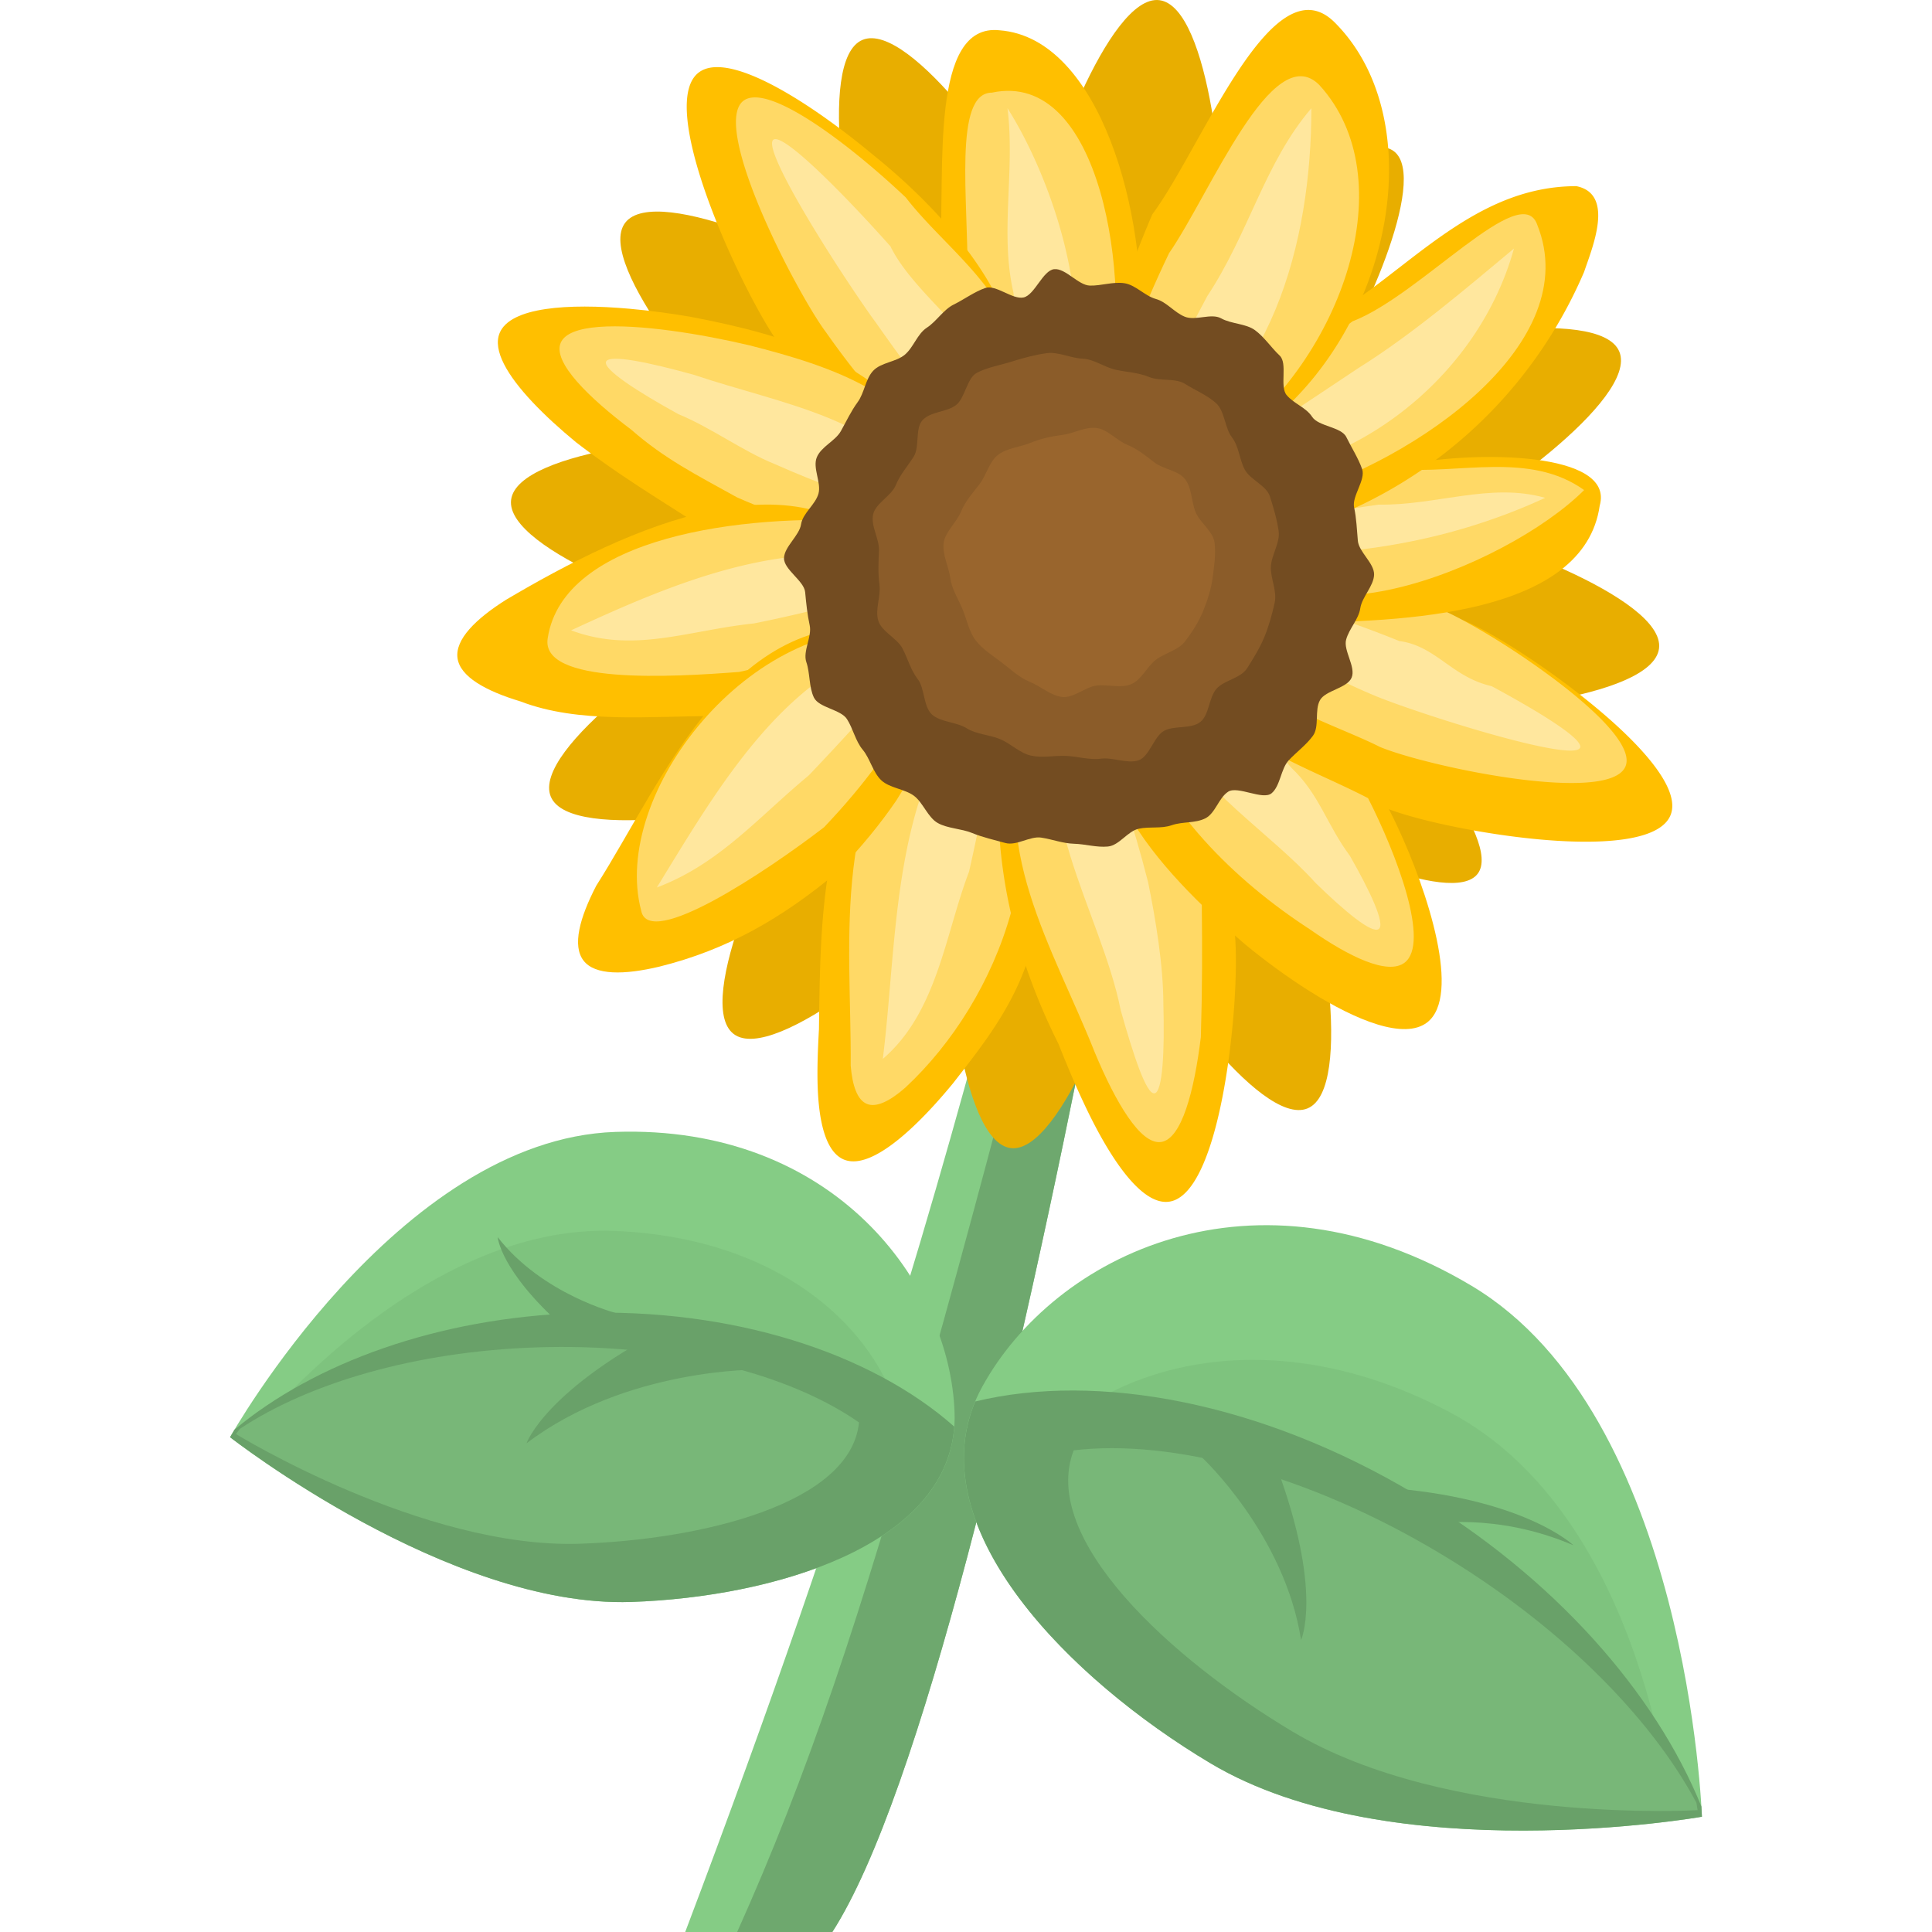
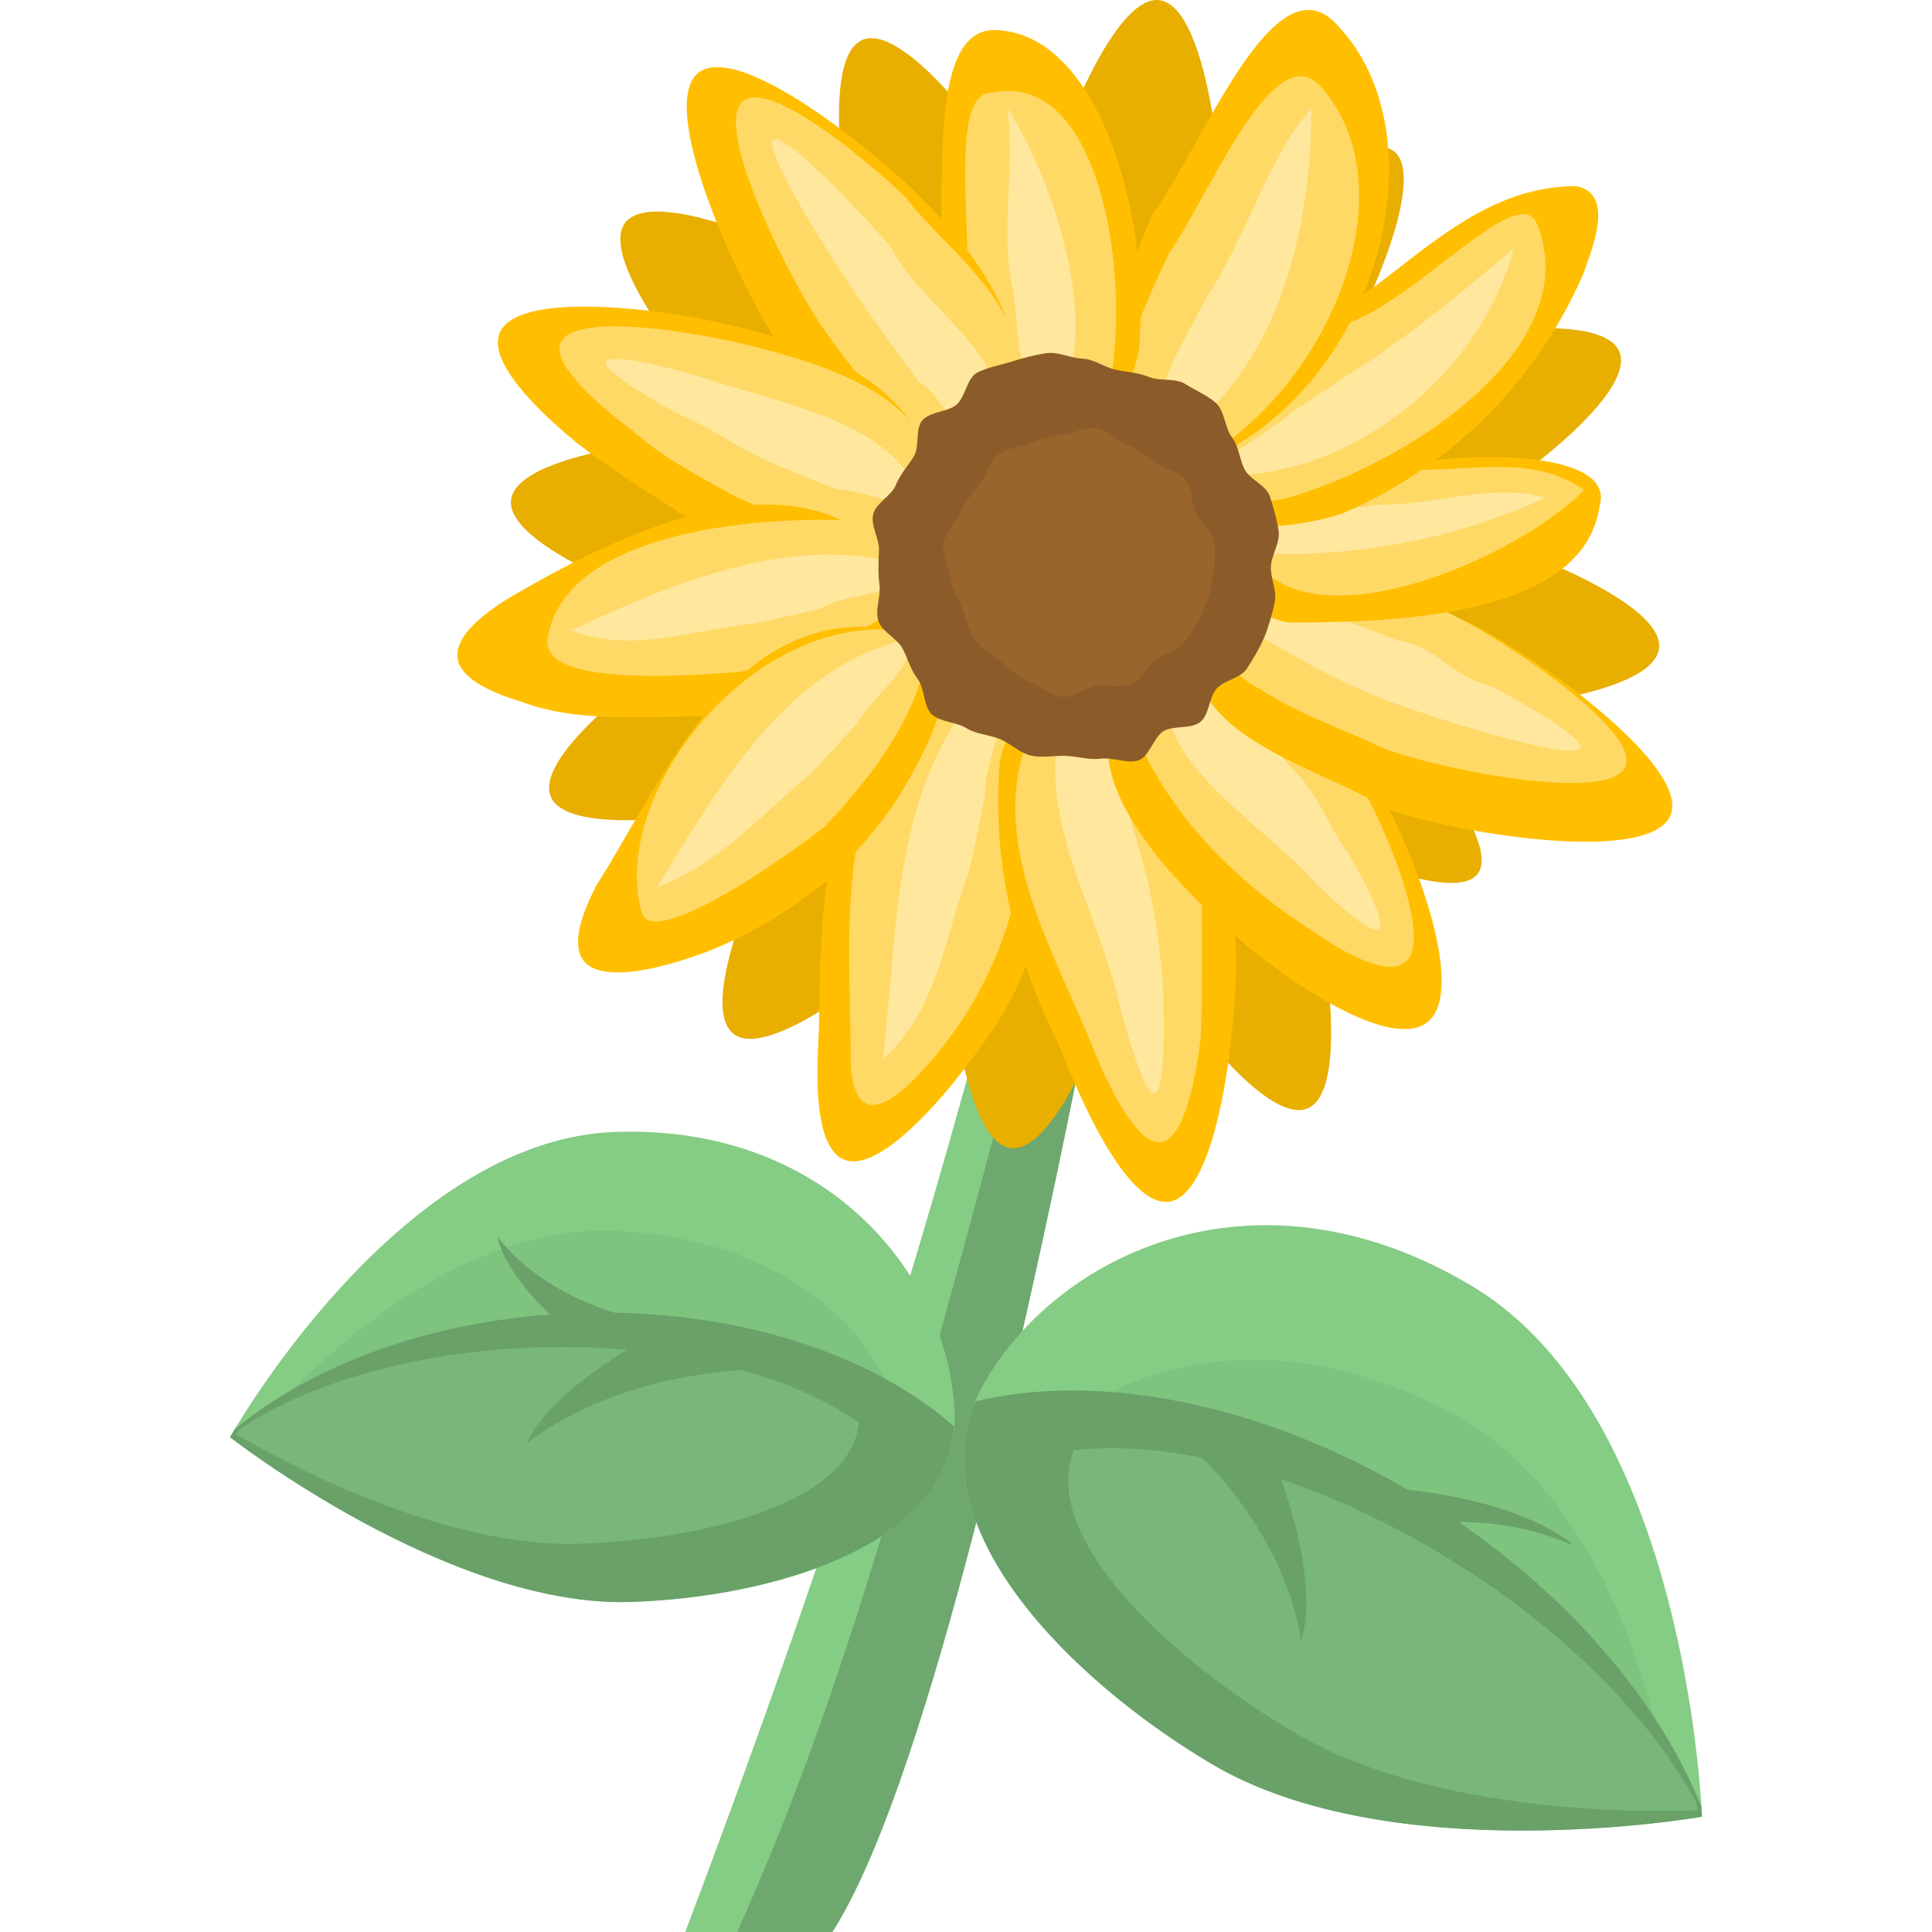
<svg xmlns="http://www.w3.org/2000/svg" t="1720941738623" class="icon" viewBox="0 0 1024 1024" version="1.1" p-id="2684" width="200" height="200">
  <path d="M647.076 142.883S534.479 878.854 441.15 1024l-77.969-0.008c185.51-490.226 167.759-604.681 283.895-881.109z" fill="#85CC85" p-id="2685" />
  <path d="M647.076 142.883c11.036-29.06-10.817 21.588 0 0 0 0-112.597 735.971-205.926 881.117l-50.438-0.008c73.905-164.562 113.72-338.294 256.363-881.109z" fill="#6EA86E" p-id="2686" />
  <path d="M520.565 735.083c-38.249 69.845 43.66 153.299 120.906 199.425 96.158 57.43 260.58 28.391 260.58 28.391s-7.141-212.745-122.055-281.384c-114.909-68.619-221.17-16.306-259.432 53.568z" fill="#85CC85" p-id="2687" />
  <path d="M540.526 780.448c-31.542 51.309 43.85 116.76 113.856 153.993 87.142 46.353 231.888 29.882 231.888 29.882s-13.485-160.296-117.639-215.69c-104.154-55.386-196.559-19.494-228.105 31.815z" fill="#79BA79" opacity=".5" p-id="2688" />
  <path d="M749.909 791.86c73.756 44.048 127.523 105.369 151.87 165.632 0.207 3.511 0.273 5.411 0.273 5.411s-164.422 29.039-260.58-28.391c-74.409-44.436-153.109-123.504-124.591-191.697 64.728-15.699 151.412 0.293 233.028 49.046z" fill="#69A169" p-id="2689" />
  <path d="M762.898 823.129c63.464 37.911 111.899 86.717 136.233 132.359 0.434 2.548 0.628 3.936 0.628 3.936s-132.021 7.723-214.76-41.682c-64.022-38.249-134.123-101.924-115.913-149.033 51.66-6.137 123.591 12.477 193.812 54.419z" fill="#87CF87" opacity=".48" p-id="2690" />
  <path d="M637.329 772.721s43.635 40.806 52.259 96.518c0 0 10.994-23.645-10.573-85.218 0.004 0-53.758-36.684-41.686-11.3zM757.062 808.009s35.028-6.918 76.875 11.015c0 0-26.363-25.384-101.152-30.646l24.277 19.631z" fill="#69A169" p-id="2691" />
  <path d="M505.944 748.745c2.329 68.784-93.598 97.691-171.352 100.318C237.801 852.338 121.942 761.747 121.942 761.747s88.534-157.888 204.216-161.812c115.669-3.911 177.448 80.001 179.786 148.81z" fill="#85CC85" p-id="2692" />
  <path d="M479.961 776.706c-1.945 52.255-90.347 67.987-160.787 64.988-87.688-3.738-187.092-79.811-187.092-79.811s89.311-113.922 194.109-109.453c104.791 4.456 155.695 72.009 153.77 124.277z" fill="#79BA79" opacity=".5" p-id="2693" />
  <path d="M306.37 695.929c-74.24 2.507-139.757 26.433-182.107 61.841-1.528 2.565-2.321 3.977-2.321 3.977s115.859 90.595 212.65 87.32c74.901-2.532 166.636-29.469 171.183-92.937-43.941-38.89-117.243-62.993-199.404-60.201z" fill="#69A169" p-id="2694" />
  <path d="M284.117 714.147c-63.877 2.168-120.39 18.854-157.029 43.21-1.334 1.747-2.024 2.718-2.024 2.718s99.112 60.953 182.4 58.136c64.447-2.189 143.515-21.072 147.823-64.294-37.568-26.202-100.479-42.161-171.171-39.769z" fill="#87CF87" opacity=".48" p-id="2695" />
  <path d="M402.417 725.909s-70.44-1.111-123.38 39.104c0 0 10.032-29.064 78.754-63.65 0 0 75.665 12.899 44.626 24.546zM327.096 696.114s-39.65-9.925-63.303-40.401c0 0 1.268 17.801 34.611 47.476 0 0 44.346 4.105 28.692-7.075z" fill="#69A169" p-id="2696" />
  <path d="M430.114 418.084c-25.095 10.458-127.705 29.295-138.175 4.171-10.47-25.128 73.604-84.049 100.272-95.163 69.312-28.87 112.022-22.757 122.488 2.367 10.47 25.124-15.269 59.755-84.586 88.625z" fill="#E8AE00" p-id="2697" />
  <path d="M437.759 401.167c-22.063 9.19-111.11 28.527-118.883 9.867S386.165 343.353 409.608 333.589c60.932-25.384 97.323-22.794 105.1-4.13 7.769 18.656-16.017 46.324-76.949 71.708z" fill="#E8AE00" p-id="2698" />
  <path d="M439.49 376.564c-19.594 8.157-95.564 32.744-98.653 25.326-3.089-7.422 66.648-43.532 87.46-52.205 54.097-22.534 83.314-27.647 86.407-20.225 3.089 7.422-21.118 24.562-75.214 47.105z" fill="#E8AE00" p-id="2699" />
  <path d="M506.436 475.332c-16.508 21.601-95.952 89.224-117.578 72.695s21.716-109.594 39.257-132.541c45.593-59.664 85.639-75.727 107.26-59.198 21.626 16.529 16.649 59.384-28.94 119.044z" fill="#E8AE00" p-id="2700" />
  <path d="M504.594 456.862c-14.513 18.99-81.963 80.261-98.025 67.991-16.066-12.279 24.434-92.26 39.856-112.444C486.499 359.965 519.309 344.01 535.372 356.293c16.066 12.275 9.301 48.121-30.778 100.57z" fill="#E8AE00" p-id="2701" />
  <path d="M493.789 434.683c-12.886 16.863-66.384 76.144-72.769 71.262-6.389-4.882 35.949-71.018 49.64-88.931 35.581-46.568 58.33-65.608 64.716-60.722 6.385 4.878-6.005 31.827-41.587 78.391z" fill="#E8AE00" p-id="2702" />
  <path d="M601.149 486.752c-3.498 26.97-38.481 125.247-65.471 121.753-26.999-3.502-35.99-105.774-32.277-134.42 9.648-74.463 36.304-108.396 63.299-104.89 26.991 3.49 44.102 43.09 34.45 117.557z" fill="#E8AE00" p-id="2703" />
  <path d="M599.732 467.758c-3.073 23.703-30.848 110.49-50.892 107.892-20.052-2.598-24.971-92.119-21.704-117.305 8.479-65.459 28.919-95.679 48.971-93.077 20.044 2.598 32.104 37.027 23.625 102.49z" fill="#E8AE00" p-id="2704" />
  <path d="M579.288 453.951c-2.726 21.051-19.424 99.128-27.391 98.104-7.975-1.041-4.378-79.485-1.474-101.846 7.533-58.116 17.714-85.978 25.685-84.941 7.971 1.037 10.714 30.571 3.18 88.683z" fill="#E8AE00" p-id="2705" />
  <path d="M688.886 449.283c10.458 25.103 29.304 127.713 4.176 138.175-25.128 10.47-84.053-73.6-95.167-100.272-28.866-69.312-22.757-112.027 2.379-122.488 25.116-10.462 59.739 15.273 88.613 84.586z" fill="#E8AE00" p-id="2706" />
  <path d="M684.528 436.422c9.181 22.063 28.523 111.11 9.867 118.887-18.672 7.769-67.689-67.293-77.449-90.736-25.388-60.932-22.799-97.319-4.13-105.096 18.656-7.777 46.32 16.013 71.712 76.945z" fill="#E8AE00" p-id="2707" />
  <path d="M659.917 434.687c8.161 19.594 32.748 95.564 25.33 98.653-7.426 3.089-43.536-66.644-52.205-87.464-22.534-54.097-27.647-83.31-20.225-86.403 7.418-3.098 24.566 21.113 47.1 75.214z" fill="#E8AE00" p-id="2708" />
  <path d="M723.327 366.308c17.793 13.592 73.472 79.01 59.863 96.819-13.609 17.813-90.248-17.888-109.152-32.327-49.124-37.543-62.357-70.518-48.74-88.332 13.609-17.801 48.897-13.708 98.029 23.839z" fill="#E8AE00" p-id="2709" />
  <path d="M717.528 363.901c15.633 11.949 66.095 67.495 55.993 80.712-10.115 13.233-75.983-20.118-92.594-32.814-43.189-33-56.323-60.02-46.208-73.248 10.102-13.225 39.621-7.649 82.81 25.351z" fill="#E8AE00" p-id="2710" />
  <path d="M699.269 372.801c13.89 10.61 62.7 54.663 58.681 59.92-4.023 5.258-58.483-29.601-73.24-40.88-38.34-29.299-54.018-48.034-49.992-53.292 4.015-5.258 26.206 4.948 64.55 34.251z" fill="#E8AE00" p-id="2711" />
  <path d="M757.558 278.257c26.966 3.494 125.247 38.485 121.753 65.471-3.502 26.999-105.769 35.99-134.42 32.277-74.463-9.652-108.392-36.3-104.89-63.299 3.486-26.991 43.086-44.102 117.557-34.45z" fill="#E8AE00" p-id="2712" />
  <path d="M751.895 285.163c23.699 3.077 110.49 30.852 107.892 50.896-2.61 20.052-92.123 24.971-117.305 21.708-65.459-8.483-95.675-28.924-93.077-48.98 2.598-20.044 37.027-32.108 102.49-23.625z" fill="#E8AE00" p-id="2713" />
  <path d="M738.097 305.607c21.047 2.726 99.132 19.424 98.1 27.391-1.033 7.979-79.485 4.378-101.846 1.474-58.116-7.533-85.978-17.714-84.941-25.69 1.028-7.967 30.563-10.71 88.687-3.176z" fill="#E8AE00" p-id="2714" />
  <path d="M720.085 190.52c25.103-10.458 127.717-29.295 138.175-4.176 10.474 25.132-73.604 84.057-100.268 95.167-69.312 28.87-112.018 22.757-122.488-2.375-10.462-25.12 15.269-59.739 84.582-88.617z" fill="#E8AE00" p-id="2715" />
  <path d="M712.452 207.433c22.059-9.185 111.11-28.531 118.887-9.867 7.769 18.668-67.297 67.685-90.74 77.449-60.928 25.38-97.319 22.794-105.096 4.118-7.777-18.656 16.013-46.312 76.949-71.7z" fill="#E8AE00" p-id="2716" />
  <path d="M710.718 232.045c19.598-8.169 95.568-32.744 98.653-25.33 3.098 7.426-66.644 43.532-87.456 52.205-54.101 22.53-83.318 27.643-86.411 20.217-3.089-7.418 21.118-24.558 75.214-47.092z" fill="#E8AE00" p-id="2717" />
  <path d="M635.52 144.081c14.505-18.986 84.313-78.407 103.308-63.885 19.015 14.526-19.073 96.303-34.495 116.475-40.058 52.424-75.243 66.537-94.25 52.011-19.007-14.526-14.629-52.176 25.438-104.601z" fill="#E8AE00" p-id="2718" />
  <path d="M637.131 160.308c12.75-16.686 72.022-70.531 86.13-59.743 14.117 10.792-21.464 81.079-35.016 98.81-35.214 46.08-64.055 60.098-78.172 49.306-14.109-10.788-8.157-42.28 27.057-88.373z" fill="#E8AE00" p-id="2719" />
  <path d="M646.626 179.794c11.325-14.819 58.339-66.905 63.943-62.622 5.621 4.291-31.592 62.407-43.623 78.151-31.261 40.913-51.255 57.641-56.872 53.349-5.609-4.283 5.282-27.961 36.552-68.879z" fill="#E8AE00" p-id="2720" />
  <path d="M549.055 121.848c3.498-26.966 38.485-125.251 65.476-121.753 26.999 3.502 35.994 105.769 32.277 134.42-9.652 74.463-36.296 108.392-63.299 104.89-26.986-3.49-44.098-43.09-34.454-117.557z" fill="#E8AE00" p-id="2721" />
-   <path d="M569.293 133c3.081-23.699 30.856-110.49 50.9-107.896 20.048 2.606 24.967 92.123 21.708 117.309-8.487 65.459-28.928 95.679-48.98 93.077-20.044-2.598-32.104-37.023-23.629-102.49z" fill="#E8AE00" p-id="2722" />
  <path d="M589.745 146.803c2.726-21.051 19.42-99.132 27.387-98.096 7.984 1.028 4.382 79.481 1.483 101.842-7.533 58.116-17.718 85.982-25.694 84.941-7.967-1.033-10.705-30.567-3.176-88.687z" fill="#E8AE00" p-id="2723" />
  <path d="M461.322 159.317c-10.458-25.103-29.295-127.713-4.171-138.175 25.128-10.47 84.049 73.6 95.159 100.272 28.874 69.312 22.77 112.014-2.371 122.488-25.12 10.466-59.735-15.277-88.617-84.586z" fill="#E8AE00" p-id="2724" />
  <path d="M484.509 164.343c-9.19-22.063-28.531-111.114-9.867-118.887 18.668-7.769 67.685 67.297 77.453 90.74 25.38 60.924 22.79 97.319 4.122 105.092-18.66 7.769-46.316-16.013-71.708-76.945z" fill="#E8AE00" p-id="2725" />
  <path d="M509.12 166.07c-8.165-19.589-32.744-95.564-25.33-98.649 7.422-3.098 43.532 66.644 52.201 87.46 22.538 54.093 27.651 83.314 20.225 86.403-7.418 3.093-24.562-21.118-47.096-75.214z" fill="#E8AE00" p-id="2726" />
  <path d="M404.074 235.63c-21.605-16.508-89.228-95.952-72.703-117.573 16.529-21.63 109.594 21.716 132.549 39.253 59.66 45.589 75.727 85.627 59.194 107.265-16.529 21.626-59.375 16.645-119.04-28.944z" fill="#E8AE00" p-id="2727" />
  <path d="M428.813 231.174c-18.99-14.513-80.266-81.963-67.991-98.025 12.287-16.058 92.264 24.442 112.448 39.856 52.445 40.075 68.396 72.885 56.112 88.955-12.262 16.058-48.112 9.293-100.57-30.786z" fill="#E8AE00" p-id="2728" />
  <path d="M450.992 220.369c-16.868-12.882-76.14-66.384-71.262-72.769C384.621 141.21 450.753 183.553 468.669 197.236c46.559 35.59 65.599 58.334 60.713 64.724-4.874 6.385-31.827-6.009-78.391-41.591z" fill="#E8AE00" p-id="2729" />
  <path d="M392.65 330.347c-26.962-3.498-125.247-38.485-121.749-65.471 3.502-27.003 105.769-35.994 134.42-32.281 74.463 9.652 108.396 36.292 104.89 63.299-3.494 26.986-43.094 44.098-117.561 34.454z" fill="#E8AE00" p-id="2730" />
  <path d="M405.11 313.24c-23.699-3.073-110.494-30.848-107.896-50.892 2.61-20.056 92.123-24.971 117.309-21.708 65.459 8.483 95.679 28.928 93.077 48.984-2.59 20.04-37.027 32.104-102.49 23.616z" fill="#E8AE00" p-id="2731" />
  <path d="M418.913 292.796c-21.051-2.726-99.128-19.424-98.1-27.391 1.033-7.979 79.481-4.374 101.842-1.479 58.116 7.538 85.982 17.718 84.945 25.694-1.033 7.967-30.571 10.705-88.687 3.176z" fill="#E8AE00" p-id="2732" />
  <path d="M546.374 503.62c-8.26 28.713-24.781 49.364-41.194 70.485-6.988 8.504-14.233 16.467-21.283 23.096-14.1 13.258-27.416 21.175-36.593 17.396s-13.138-18.594-13.886-37.741c-0.376-9.574 0.025-20.254 0.644-31.336 0.801-58.619 0.801-120.572 42.103-170.134 24.781-24.781 61.952-12.39 74.343 16.521 8.26 28.911 4.13 53.692 2.189 83.83a294.596 294.596 0 0 1-6.323 27.883z" fill="#FFBF00" p-id="2733" />
  <path d="M535.838 483.758c-10.111 36.184-30.761 69.226-56.017 92.722-8.046 7.05-15.249 10.714-20.362 8.607-5.113-2.106-7.686-9.689-8.574-20.275 0.5-65.521-11.891-148.124 45.932-197.686 16.521-12.39 28.911-4.13 41.302 8.26 12.39 20.651 12.39 41.302 6.075 61.862-1.363 13.704-4.035 29.242-8.355 46.51z" fill="#FFD966" p-id="2734" />
  <path d="M513.606 462.042c-12.659 33.12-16.789 74.421-45.7 99.202 8.26-66.083 4.13-144.556 53.692-198.248 16.521 20.651 0 37.171 0.5 58.219a1174.483 1174.483 0 0 1-8.492 40.827z" fill="#FFE79E" p-id="2735" />
  <path d="M653.874 489.776c1.631 9.788 1.586 28.977-0.277 50.347-3.725 42.739-14.352 94.176-34.02 96.803-14.761 1.974-31.757-23.422-45.585-53.225-4.655-9.933-8.958-20.358-12.977-30.41-22.894-45.737-35.284-95.299-31.154-148.992 4.13-28.911 37.171-41.302 61.952-28.911 28.911 20.651 45.432 53.692 55.77 85.965a264.958 264.958 0 0 1 6.29 28.424z" fill="#FFBF00" p-id="2736" />
  <path d="M636.953 476.914c0.285 26.507 0.285 47.158-0.479 72.782-1.751 14.249-4.291 27.784-7.769 37.936s-7.884 16.925-13.365 17.656-11.503-4.547-17.504-13.303c-6.047-8.752-12.072-20.989-17.574-34.173-21.493-54.39-58.665-112.212-33.884-170.035 20.651-45.432 66.083 8.26 76.544 41.934 5.468 13.456 10.276 29.192 14.03 47.204z" fill="#FFD966" p-id="2737" />
  <path d="M608.525 467.621c3.936 19.28 8.066 44.061 8.083 64.389 0.71 24.798-0.355 46.898-4.713 47.48-4.361 0.582-11.139-20.106-17.875-43.978-10.47-52.742-51.772-110.565-26.991-164.257 20.651 12.39 20.651 33.041 29.035 53.655 4.085 12.18 8.318 26.429 12.461 42.71z" fill="#FFE79E" p-id="2738" />
  <path d="M725.731 411.464c3.92 5.088 9.309 14.621 14.815 26.346 16.504 35.181 34.02 90.108 15.88 104.093-12.101 9.326-37.514-1-61.986-16.36-12.238-7.678-24.314-16.616-34.45-24.975-35.144-30.187-105.356-96.27-55.794-141.702 12.39-10.325 27.879-10.325 43.619-5.427s31.728 14.691 45.122 23.951c10.904 8.715 21.844 20.023 32.794 34.074z" fill="#FFBF00" p-id="2739" />
  <path d="M711.391 400.139c3.527 4.469 8.471 12.717 13.654 22.794 15.418 30.225 32.942 76.879 19.465 87.262-4.494 3.461-11.957 2.639-20.841-0.847-8.888-3.482-19.209-9.623-29.427-16.789-40.48-26.309-77.651-63.481-94.172-108.912-4.13-16.521 4.13-37.171 24.781-37.171 20.651-4.13 45.432 8.26 57.558 23.368 9.499 7.955 19.201 17.966 28.981 30.295z" fill="#FFD966" p-id="2740" />
  <path d="M684.561 407.065c14.633 13.753 18.763 30.274 30.885 46.497 10.668 18.681 18.908 36.069 15.339 38.819-3.573 2.755-18.094-9.396-33.454-24.347-23.385-26.119-64.08-51.239-75.991-81.327-3.973-10.032-4.746-20.614-0.615-31.972 0-12.39 20.651 12.39 37.791 24.17 8.058 7.864 16.793 17.239 26.045 28.159z" fill="#FFE79E" p-id="2741" />
  <path d="M775.425 328.716c9.09 3.647 25.57 13.229 43.148 25.516a422.871 422.871 0 0 1 26.33 19.961c25.512 21.056 46.167 44.139 40.496 57.905-7.562 18.359-59.247 15.831-101.519 8.541-21.138-3.647-39.926-8.483-49.665-12.494-29.361-17.888-80.84-31.654-96.035-61.812-5.068-10.053-6.1-21.927-0.855-36.255 24.698-37.3 74.26-16.649 111.403-10.833a330.698 330.698 0 0 1 26.697 9.47z" fill="#FFBF00" p-id="2742" />
  <path d="M762.299 322.421c5.914 2.334 15.583 7.401 26.652 14.067a420.414 420.414 0 0 1 35.02 23.608c22.931 17.281 41.785 35.875 37.576 46.097-6.319 15.344-61.891 7.843-100.119-1.33-12.742-3.056-23.558-6.299-29.981-8.946-8.062-4.101-19.015-8.467-30.456-13.485-11.445-5.018-23.373-10.685-33.388-17.388-22.105-10.313-30.365-39.224-17.974-55.745 20.651-16.521 45.432-4.13 68.895-0.698 12.936 2.899 27.474 7.381 43.776 13.82z" fill="#FFD966" p-id="2743" />
  <path d="M741.677 339.768c19.47 2.577 27.73 19.098 48.905 23.91a565.399 565.399 0 0 1 23.682 13.415c14.319 8.644 24.471 16.141 23.216 19.189-2.511 6.104-49.199-7.005-82.004-17.904-10.961-3.63-20.382-7.021-26.136-9.367-34.276-14.274-59.057-30.795-87.968-47.315 20.651-12.39 41.302 8.26 60.957 3.816 11.511 3.593 24.583 8.318 39.348 14.257z" fill="#FFE79E" p-id="2744" />
  <path d="M746.613 245.988c35.185-6.897 109.528-6.897 101.268 22.014-8.26 57.822-103.254 61.952-165.207 61.952-20.651-4.13-45.432-24.781-37.171-45.432 12.39-20.651 37.171-20.651 57.756-29.188 12.713-3.502 27.21-6.637 43.354-9.347z" fill="#FFBF00" p-id="2745" />
  <path d="M740.298 248.611c33.24 2.87 70.411-9.52 99.322 11.131-41.302 41.302-165.207 90.864-181.727 20.651 0-12.39 24.781-20.651 44.085-24.17 11.197-2.784 24.009-5.332 38.32-7.612z" fill="#FFD966" p-id="2746" />
  <path d="M730.621 267.461c30.526 0.537 59.437-11.854 88.348-3.593-53.692 24.781-111.514 33.041-169.337 28.911 4.13-24.781 28.911-12.39 46.452-19.986 10.065-1.722 21.601-3.49 34.536-5.332z" fill="#FFE79E" p-id="2747" />
  <path d="M716.231 160.705c36.655-24.868 69.697-62.039 119.259-62.039 20.651 4.13 8.26 33.041 4.13 45.432-24.781 57.822-70.213 103.254-128.035 128.035-24.781 8.26-82.603 16.521-78.473-24.781 0-33.041 37.171-49.562 60.044-68.99a1881.612 1881.612 0 0 0 23.075-17.656z" fill="#FFBF00" p-id="2748" />
  <path d="M716.954 170.274c35.928-13.786 89.62-75.739 97.881-50.958 24.781 61.952-61.952 123.905-132.165 144.556-16.521 4.13-45.432 4.13-41.302-16.521 0-20.651 16.521-37.171 36.953-48.472 10.85-8.611 23.798-18.098 38.634-28.606z" fill="#FFD966" p-id="2749" />
  <path d="M719.994 195.072c28.762-17.933 57.674-42.714 82.455-63.365-20.651 74.343-94.994 123.905-156.946 119.775-12.39 0 24.781-20.651 38.795-32.661 10.247-6.835 22.2-14.708 35.697-23.748z" fill="#FFE79E" p-id="2750" />
  <path d="M610.743 113.604c26.499-35.594 63.671-134.718 96.712-101.676 57.822 57.822 24.781 189.988-66.083 231.289-24.781 12.39-53.692-4.13-57.822-28.911 0-24.781 8.26-49.562 16.558-74.12a607.378 607.378 0 0 1 10.635-26.582z" fill="#FFBF00" p-id="2751" />
  <path d="M619.631 134.189c21.741-31.393 54.783-113.997 79.563-89.216 45.432 49.562 12.39 144.556-49.562 189.988-16.521 8.26-37.171 16.521-53.692 4.13-12.39-16.521 0-41.302 5.539-62.374 4.399-12.39 10.47-26.512 18.152-42.528z" fill="#FFD966" p-id="2752" />
  <path d="M639.881 156.955c22.138-33.508 30.398-70.68 55.179-99.591 0 70.213-20.651 152.816-90.864 185.857-4.13-20.651 12.39-33.041 16.669-50.268 5.344-10.272 11.709-22.2 19.015-35.999z" fill="#FFE79E" p-id="2753" />
  <path d="M498.274 133.883c2.672-43.478-5.588-121.951 31.583-117.821 53.692 4.13 78.473 99.124 74.343 161.076 0 24.781-16.521 45.432-37.171 53.692-28.911 12.39-53.692-20.651-60.247-50.834-3.11-12.804-6.113-28.188-8.508-46.113z" fill="#FFBF00" p-id="2754" />
  <path d="M512.771 145.675c0.566-38.749-7.694-96.572 12.956-96.572 57.822-12.39 74.343 99.124 61.952 156.946 0 8.26-12.39 20.651-20.651 24.781-33.041 12.39-45.432-20.651-47.997-44.734-2.218-11.242-4.333-24.703-6.261-40.422z" fill="#FFD966" p-id="2755" />
  <path d="M537.114 154.902c-7.257-31.459 1.004-64.501-3.127-97.542 28.911 45.432 57.822 140.426 12.39 173.467 4.13-12.39-16.521-24.781-5.617-40.083a2424.485 2424.485 0 0 0-3.647-35.842z" fill="#FFE79E" p-id="2756" />
  <path d="M413.548 183.107c-5.865-7.707-15.257-24.339-24.331-43.78-18.14-38.877-34.664-88.737-18.937-100.846 11.796-9.09 39.212 4.407 66.091 23.302a407.544 407.544 0 0 1 26.099 20.06c46.733 37.473 108.685 107.686 58.244 164.302-8.128 5.092-18.734 7.401-32.157 5.336-24.781-8.26-41.302-24.781-58.834-46.943a507.077 507.077 0 0 1-16.174-21.431z" fill="#FFBF00" p-id="2757" />
  <path d="M437.767 176.073c-3.808-5.08-9.528-14.41-15.752-25.826a440.474 440.474 0 0 1-18.511-38.093c-11.218-26.433-18.251-51.966-9.495-58.714 9.863-7.587 37.287 9.797 62.419 30.377a441.391 441.391 0 0 1 23.662 20.857c20.857 27.028 53.899 47.679 62.159 88.98 4.13 28.911-16.521 53.692-45.316 43.908-12.271-5.65-24.426-16.954-32.215-27.176-8.219-9.033-17.161-20.403-26.949-34.313z" fill="#FFD966" p-id="2758" />
  <path d="M464.213 170.96c-3.358-4.527-8.834-12.473-15.129-21.993a842.719 842.719 0 0 1-19.767-31.249c-12.775-21.299-22.902-40.971-19.424-43.652 3.924-3.023 23.959 15.74 43.416 36.209a823.881 823.881 0 0 1 18.652 20.3c16.595 34.173 78.547 67.214 45.506 96.125-8.26 12.39-16.521-16.521-30.262-24.145-6.641-8.686-14.266-19.185-22.993-31.596z" fill="#FFE79E" p-id="2759" />
  <path d="M369.942 277.923c-21.811-14.051-42.462-26.441-64.637-43.511-8.504-7.021-16.467-14.266-23.096-21.312-13.258-14.1-21.175-27.416-17.396-36.589 5.675-13.77 36.164-15.79 68.887-12.865 10.908 0.975 22.063 2.499 32.632 4.324 47.881 9.173 109.833 25.694 126.354 75.256 16.521 41.302-45.432 61.952-79.853 49.083-12.77-2.763-26.97-7.447-42.892-14.385z" fill="#FFBF00" p-id="2760" />
  <path d="M390.597 263.595c-21.816-12.118-38.336-20.378-56.034-35.87-11.3-8.487-21.749-17.458-28.804-25.545s-10.718-15.29-8.611-20.403c4.217-10.226 30.324-10.301 58.586-6.497 14.129 1.9 28.775 4.754 41.409 7.74 41.851 10.635 95.543 27.156 99.673 72.588 4.13 33.041-45.432 24.781-68.577 21.341-11.279-2.837-23.786-7.207-37.642-13.353z" fill="#FFD966" p-id="2761" />
  <path d="M410.764 246.034c-17.202-6.943-33.723-19.333-51.202-26.524-21.411-11.779-40.013-23.748-38.34-27.808 1.677-4.068 22.984 0.401 46.634 6.988 46.361 15.62 104.183 23.881 120.704 65.182 8.26 12.39-28.911-4.13-44.308-4.353-9.813-3.49-20.936-7.951-33.487-13.485z" fill="#FFE79E" p-id="2762" />
  <path d="M379.202 379.521c-35.201-0.004-72.373 4.126-103.353-7.756-18.532-5.58-32.05-13.155-33.363-22.988-1.313-9.838 9.537-20.671 25.743-30.898 63.386-37.485 158.379-82.917 207.941-16.835 20.651 28.911-24.781 53.692-53.349 65.071-12.444 5.233-26.883 9.809-43.619 13.407z" fill="#FFBF00" p-id="2763" />
  <path d="M391.724 356.144c-35.338 2.722-105.55 6.852-101.42-17.929 8.26-53.692 103.254-66.083 169.337-61.952 12.39 4.13 24.781 12.39 24.781 24.781-4.13 28.911-33.041 33.041-53.75 44.123-11.288 4.134-24.215 7.872-38.947 10.978z" fill="#FFD966" p-id="2764" />
  <path d="M399.535 330.442c-34.888 3.643-63.799 16.033-96.84 3.643 53.692-24.781 119.775-53.692 181.727-33.041-12.39 16.521-33.041 12.39-49.397 21.403a757.522 757.522 0 0 1-35.491 7.996z" fill="#FFE79E" p-id="2765" />
  <path d="M443.686 462.322c-29.477 24.579-58.388 41.099-94.06 49.979-18.796 4.494-34.289 4.696-40.343-3.168-6.059-7.864-2.082-22.67 6.765-39.728 36.213-56.848 73.385-151.841 160.118-135.321 45.432 8.26 16.521 61.952-1.028 90.083-8.19 12.031-18.544 24.839-31.451 38.154z" fill="#FFBF00" p-id="2766" />
  <path d="M436.772 438.458c-30.819 23.662-92.772 64.963-96.902 44.313-16.521-61.952 57.822-156.946 136.295-148.686 28.911 4.13 4.13 49.562-11.494 71.295-7.517 10.251-16.727 21.341-27.899 33.078z" fill="#FFD966" p-id="2767" />
  <path d="M428.603 411.034c-26.78 22.175-47.431 46.956-80.472 59.346 33.041-53.692 70.213-119.775 136.295-132.165-4.13 20.651-20.651 28.911-29.758 44.812a1499.696 1499.696 0 0 1-26.065 28.007z" fill="#FFE79E" p-id="2768" />
-   <path d="M576.764 308.28m-43.458 0a43.458 43.458 0 1 0 86.915 0 43.458 43.458 0 1 0-86.915 0Z" opacity=".53" p-id="2769" />
-   <path d="M716.405 359.122c-2.334 5.667-13.861 6.749-16.781 11.965-2.986 5.332-0.198 14.047-3.738 18.887-3.597 4.919-8.752 8.649-12.861 13.031-4.159 4.436-4.415 13.568-9.037 17.429-4.659 3.891-17.979-4.093-23.038-0.81-5.084 3.296-6.761 11.511-12.184 14.162-5.435 2.66-12.015 1.607-17.731 3.593-5.704 1.982-11.589 0.582-17.504 1.871-5.898 1.284-10.297 8.867-16.339 9.433-5.993 0.562-11.858-1.305-17.933-1.474-6.009-0.169-11.403-2.346-17.425-3.259-5.927-0.896-13.084 4.489-18.974 2.854-5.762-1.603-11.973-2.974-17.64-5.307s-12.94-2.346-18.156-5.266c-5.332-2.986-7.864-10.953-12.704-14.493-4.915-3.597-12.857-4.048-17.243-8.157-4.432-4.159-5.98-11.564-9.838-16.186-3.891-4.655-5.117-11.242-8.397-16.306-3.292-5.084-14.836-5.947-17.487-11.374-2.656-5.435-2.028-13.064-4.015-18.776-1.982-5.708 3.073-13.539 1.784-19.457-1.284-5.894-1.85-11.602-2.416-17.64-0.562-5.997-11.383-11.994-11.209-18.069 0.169-6.005 8.136-11.866 9.045-17.888 0.896-5.927 7.591-10.375 9.231-16.265 1.598-5.762-3.217-13.592-0.884-19.255s9.822-8.644 12.742-13.861c2.986-5.332 5.365-10.528 8.905-15.368 3.597-4.915 4.114-12.246 8.227-16.628 4.159-4.436 12.114-4.613 16.735-8.475 4.655-3.891 6.645-11.069 11.709-14.352 5.08-3.292 8.818-9.615 14.245-12.267 5.435-2.66 10.961-6.769 16.673-8.756 5.704-1.982 14.439 6.282 20.358 4.993 5.894-1.284 10.214-14.423 16.256-14.988 5.993-0.562 12.762 8.529 18.842 8.702 6.005 0.169 12.312-2.164 18.334-1.256 5.931 0.896 10.784 6.712 16.669 8.347 5.762 1.603 9.644 7.063 15.311 9.396s14.08-2.04 19.296 0.88c5.332 2.986 13.105 2.73 17.946 6.27 4.915 3.597 8.669 9.326 13.051 13.44 4.432 4.159-0.14 16.339 3.717 20.961 3.891 4.655 10.255 6.488 13.539 11.552 3.296 5.08 15.434 5.258 18.09 10.689 2.656 5.435 6.402 11.279 8.384 16.991 1.982 5.708-5.539 14.402-4.25 20.32 1.284 5.894 1.421 11.647 1.982 17.689 0.566 5.997 8.772 11.874 8.603 17.95-0.169 6.005-6.406 11.759-7.315 17.784-0.892 5.927-5.857 10.697-7.488 16.583-1.615 5.757 5.245 14.497 2.912 20.159z" fill="#734C21" p-id="2770" />
  <path d="M670.159 337.583c-2.4 5.828-5.906 11.461-9.165 16.612-3.35 5.291-12.015 6.253-16.141 10.776-4.205 4.605-3.862 13.997-8.731 17.747-4.923 3.787-13.568 1.718-19.036 4.576-5.485 2.866-7.86 13.861-13.758 15.74-5.881 1.871-13.638-1.751-19.788-0.925-6.096 0.822-12.3-1.214-18.524-1.47-6.117-0.256-12.452 1.202-18.569-0.149-5.947-1.313-10.639-6.373-16.463-8.772-5.828-2.404-12.494-2.474-17.644-5.733-5.291-3.35-13.857-3.16-18.379-7.29-4.605-4.205-3.775-13.844-7.525-18.722-3.787-4.923-5.241-10.809-8.099-16.281-2.866-5.489-10.924-8.756-12.804-14.658-1.871-5.881 1.425-13.014 0.599-19.172-0.822-6.096-0.52-11.882-0.26-18.111 0.252-6.117-4.448-12.981-3.098-19.098 1.313-5.947 9.627-9.714 12.027-15.542 2.404-5.828 6.199-9.896 9.458-15.046 3.35-5.291 0.591-14.856 4.717-19.379 4.205-4.605 12.837-4.221 17.714-7.971 4.923-3.783 5.683-14.311 11.156-17.169 5.489-2.866 12.481-4.019 18.383-5.894 5.881-1.871 12.44-3.651 18.59-4.477 6.096-0.818 12.746 2.672 18.974 2.932 6.117 0.256 11.445 4.514 17.561 5.865 5.943 1.313 11.849 1.433 17.673 3.833s13.935 0.413 19.081 3.668c5.291 3.35 11.936 6.092 16.455 10.218 4.601 4.2 4.589 13.142 8.339 18.016 3.787 4.919 3.953 11.631 6.807 17.103 2.866 5.485 11.498 8.43 13.373 14.328 1.871 5.881 3.812 12.287 4.638 18.441 0.818 6.096-3.866 12.597-4.122 18.825-0.256 6.117 3.366 12.874 2.016 18.986-1.313 5.956-3.056 12.37-5.456 18.193z" fill="#8B5C29" p-id="2771" />
  <path d="M637.61 324.069c-2.354 5.716-5.877 11.135-9.458 15.827-3.705 4.853-10.755 6.137-15.484 9.776-4.799 3.692-7.645 10.676-13.192 12.993s-12.452-0.091-18.449 0.719c-5.914 0.797-12.167 6.798-18.222 6.014-5.852-0.76-11.362-5.708-17.078-8.058-5.716-2.354-10.119-6.65-14.807-10.23-4.857-3.705-10.082-6.893-13.72-11.626-3.692-4.795-4.704-10.986-7.013-16.537-2.313-5.551-5.72-10.664-6.53-16.661-0.793-5.914-4.291-12.444-3.502-18.499 0.764-5.852 6.823-10.833 9.177-16.55 2.354-5.716 6.253-9.937 9.834-14.629 3.705-4.853 5.105-11.887 9.838-15.521 4.799-3.692 11.626-4.06 17.177-6.373 5.551-2.309 11.089-3.432 17.091-4.233 5.914-0.793 11.961-4.403 18.016-3.614 5.852 0.764 10.458 6.526 16.174 8.88 5.716 2.354 9.76 5.815 14.447 9.392 4.857 3.705 12.597 4.143 16.232 8.867 3.692 4.799 3.255 11.94 5.567 17.487 2.313 5.551 9.206 10.065 10.016 16.058 0.797 5.914-0.219 12.655-1.004 18.71-0.772 5.852-2.759 12.097-5.109 17.809z" fill="#99652D" p-id="2772" />
</svg>